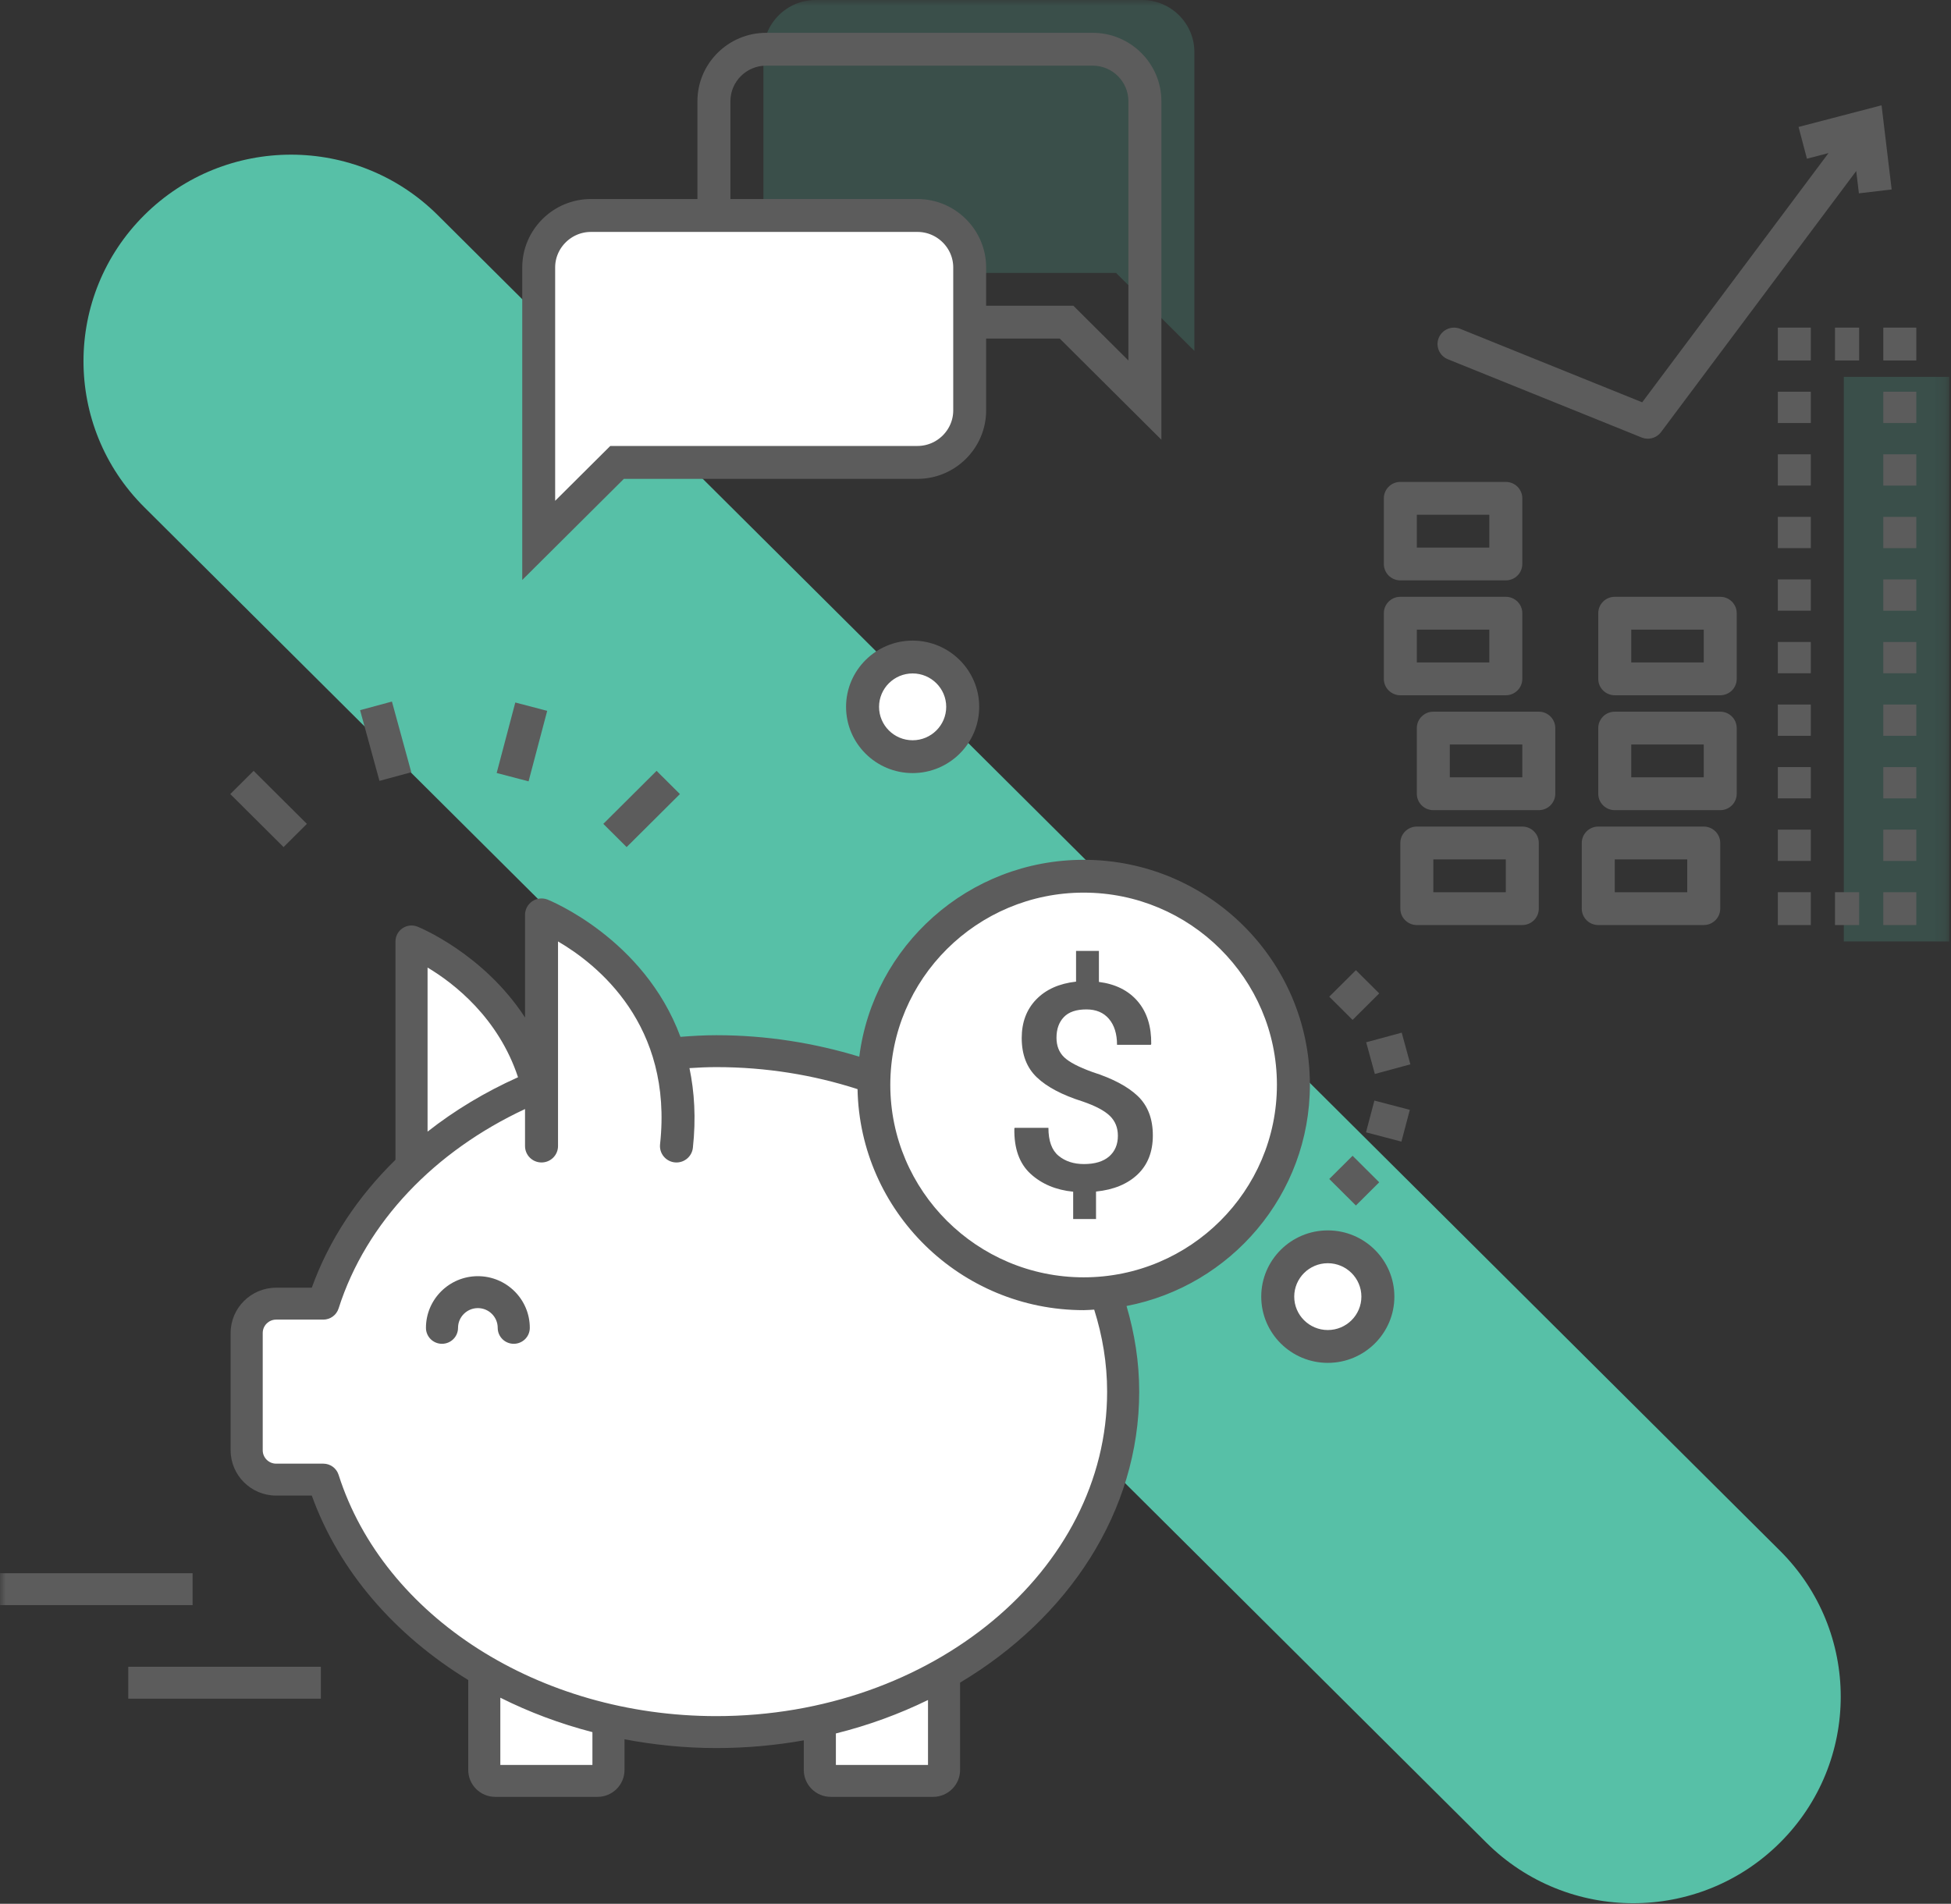
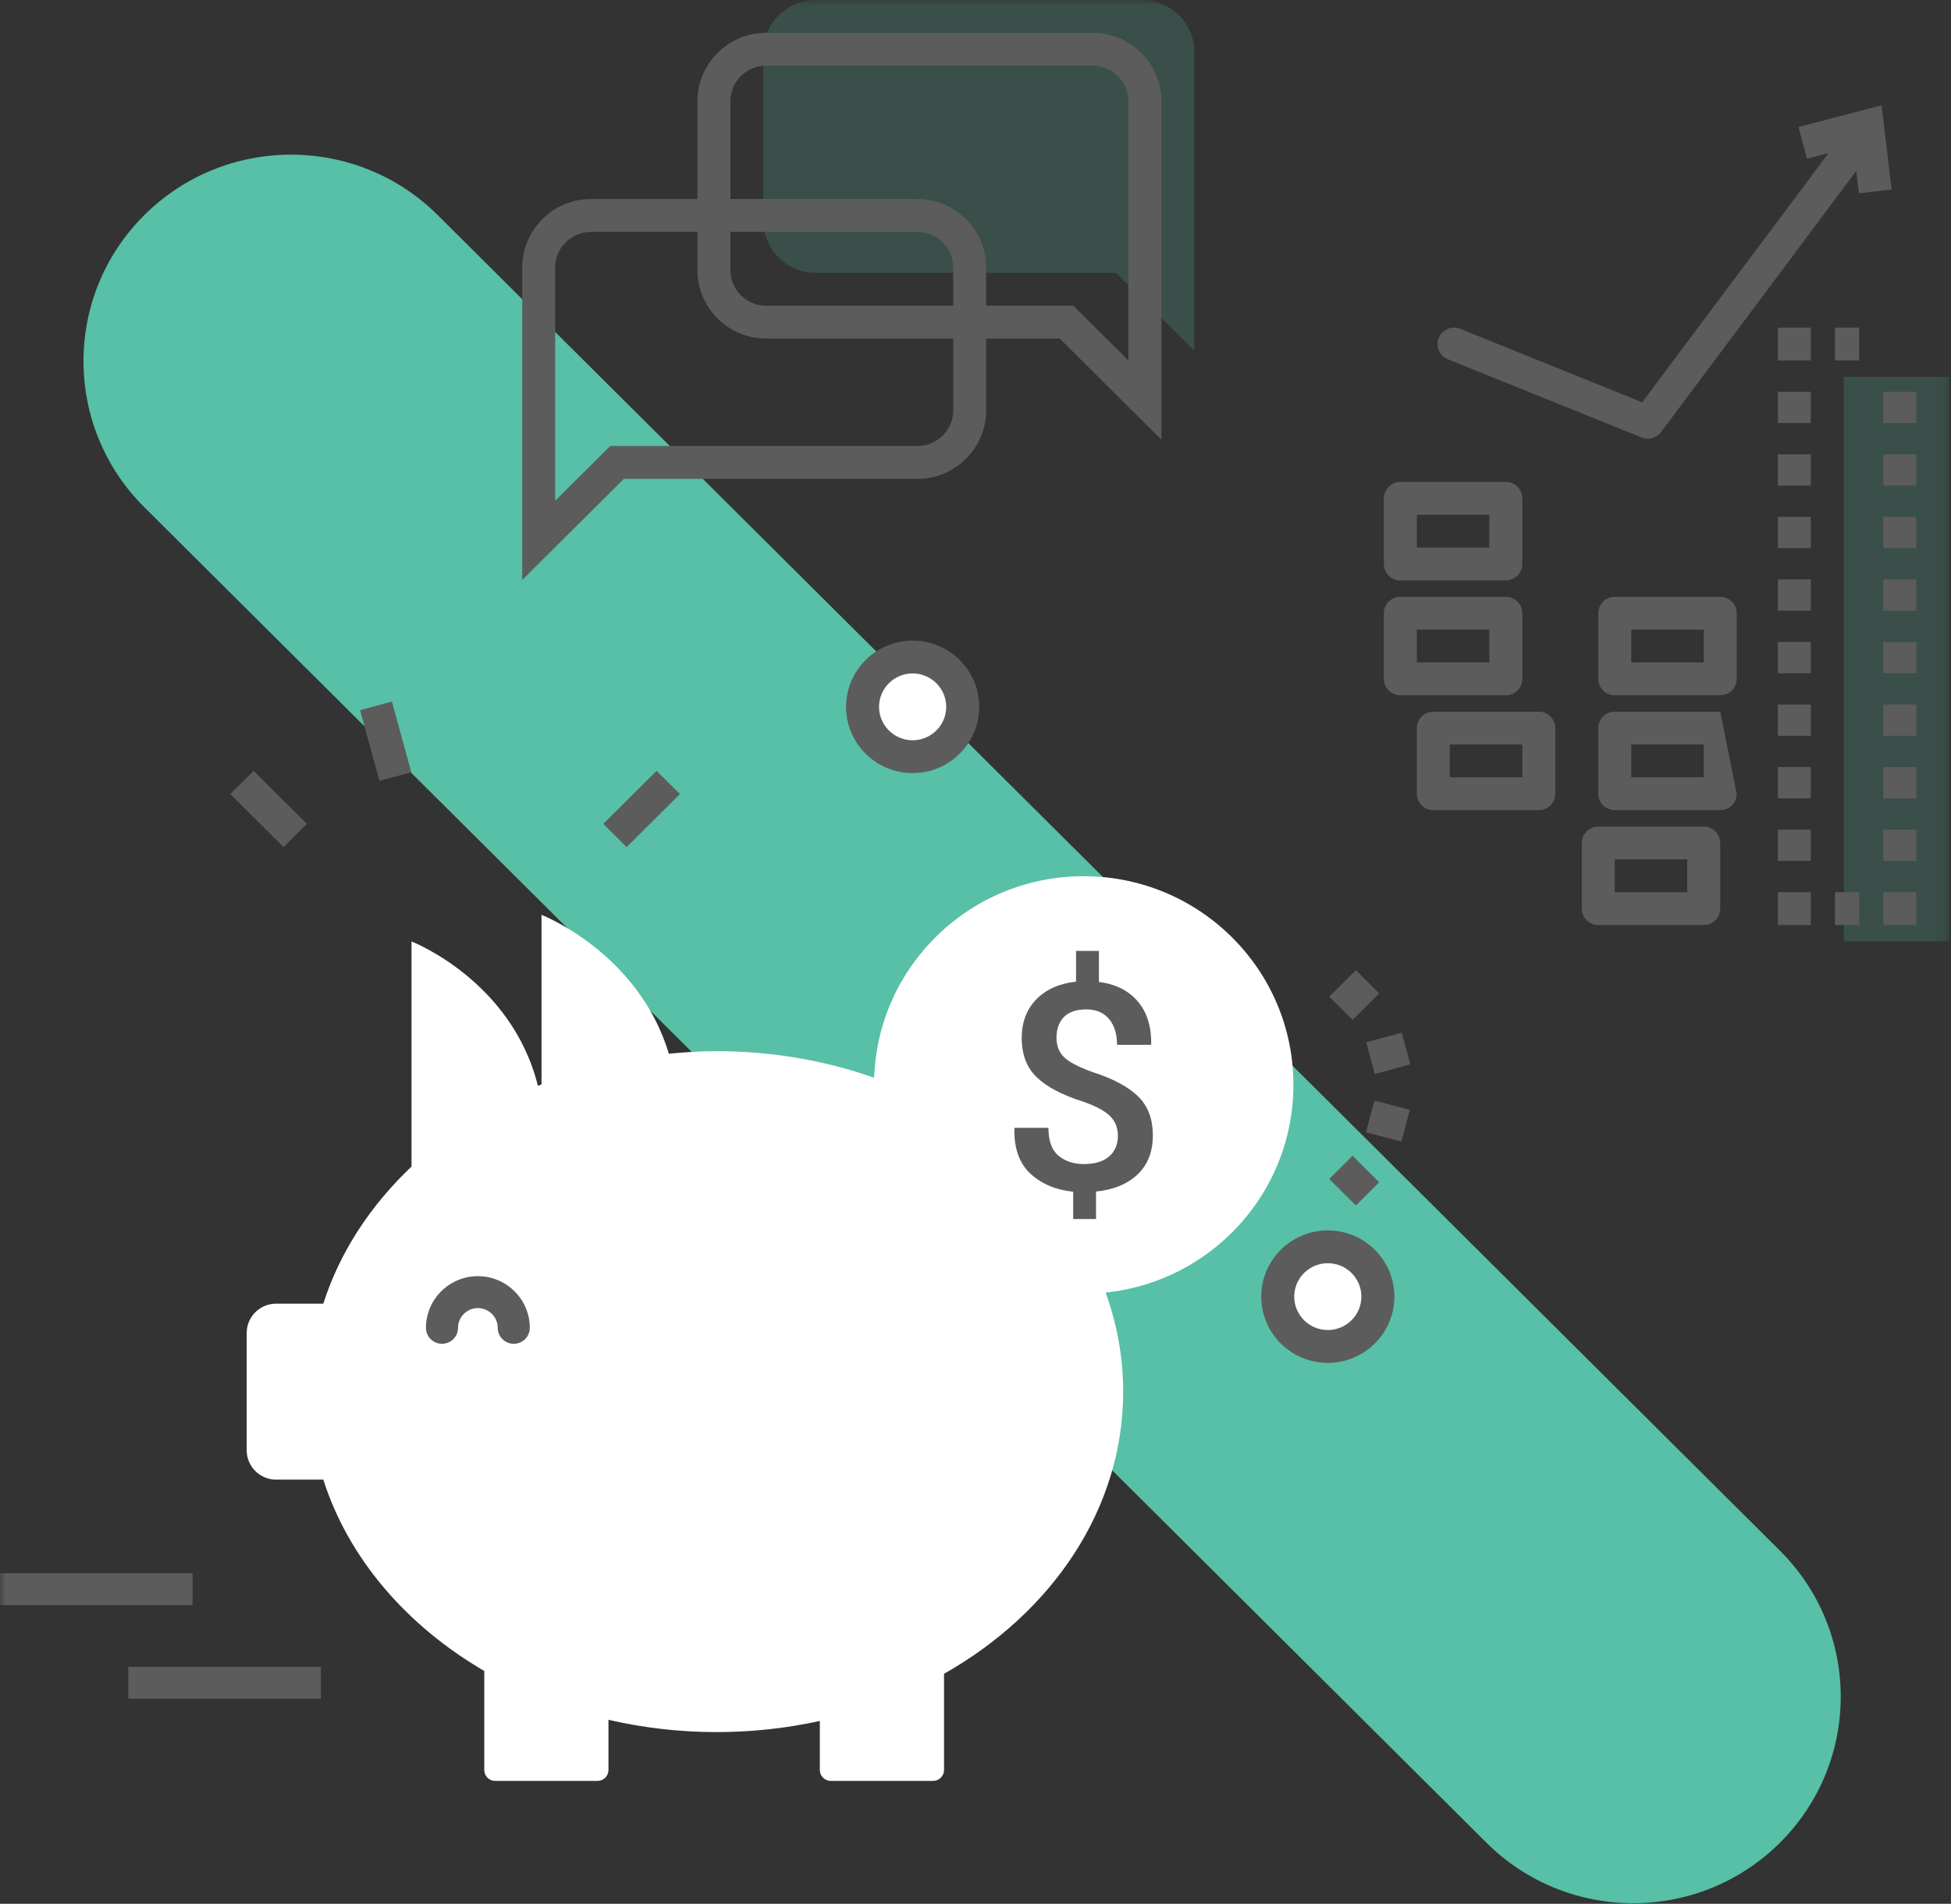
<svg xmlns="http://www.w3.org/2000/svg" xmlns:xlink="http://www.w3.org/1999/xlink" width="166px" height="162px" viewBox="0 0 166 162" version="1.1">
  <rect x="0" y="0" width="166" height="162" fill="#333333" stroke="none" />
  <title>ico_gestao</title>
  <desc>Created with Sketch.</desc>
  <defs>
    <polygon id="path-1" points="0 2.604 0 1.207 16.387 1.207 16.387 2.604 4.54651412e-16 2.604" />
    <polygon id="path-3" points="0 161.95 165.853 161.95 165.853 0 0 0" />
  </defs>
  <g id="Desktop-version" stroke="none" stroke-width="1" fill="none" fill-rule="evenodd">
    <g id="Homepage---desktop-alternativa" transform="translate(-734, -1277)">
      <g id="ico_gestao" transform="translate(734, 1277)">
        <path d="M138.96,161.95 C134.441,161.95 129.922,160.233 126.474,156.802 L12.276,43.158 C5.38,36.295 5.38,25.17 12.276,18.307 C19.172,11.445 30.351,11.445 37.247,18.307 L151.446,131.952 C158.342,138.814 158.342,149.939 151.446,156.802 C147.998,160.233 143.479,161.95 138.96,161.95 Z" id="Fill-1" fill="#57C0A7" />
        <path d="M110.05,92.309 C110.05,82.504 102.061,74.559 92.204,74.559 C82.539,74.559 74.699,82.184 74.378,91.707 C70.249,90.252 65.711,89.446 60.949,89.446 C59.58,89.446 58.238,89.535 56.91,89.665 C54.311,81.036 46.075,77.848 46.075,77.848 L46.075,92.274 C45.973,92.315 45.873,92.358 45.769,92.4 C43.532,83.405 35.014,80.112 35.014,80.112 L35.014,99.236 L35.045,99.236 C31.54,102.55 28.912,106.527 27.509,110.931 L23.495,110.931 C22.111,110.931 20.989,112.049 20.989,113.428 L20.989,123.409 C20.989,124.786 22.111,125.904 23.495,125.904 L27.509,125.904 C29.642,132.602 34.589,138.328 41.204,142.188 L41.204,150.614 C41.204,151.126 41.621,151.542 42.137,151.542 L50.838,151.542 C51.352,151.542 51.771,151.126 51.771,150.614 L51.771,146.343 C54.696,147.016 57.769,147.388 60.949,147.388 C63.993,147.388 66.943,147.057 69.755,146.439 L69.755,150.614 C69.755,151.126 70.176,151.542 70.689,151.542 L79.387,151.542 C79.906,151.542 80.323,151.126 80.323,150.614 L80.323,142.427 C89.519,137.219 95.565,128.408 95.565,118.416 C95.565,115.485 95.04,112.657 94.071,109.989 C103.049,109.059 110.05,101.501 110.05,92.309" id="Fill-3" fill="#FFFFFF" />
        <path d="M160.951,16.121 L160.091,8.96 L153.03,10.803 L153.743,13.505 L155.577,13.026 L139.725,34.233 L124.244,27.982 C123.53,27.693 122.708,28.035 122.416,28.75 C122.124,29.465 122.471,30.279 123.189,30.57 L139.676,37.227 C139.847,37.296 140.027,37.329 140.204,37.329 C140.636,37.329 141.058,37.128 141.33,36.766 L157.936,14.553 L158.164,16.452 L160.951,16.121 Z" id="Fill-5" fill="#5C5C5C" />
        <g id="Group-9" transform="translate(0, 134.019)">
          <mask id="mask-2" fill="white">
            <use xlink:href="#path-1" />
          </mask>
          <g id="Clip-8" />
          <path d="M16.387,1.207 L-0,1.207" id="Fill-7" fill="#FFFFFF" mask="url(#mask-2)" />
        </g>
        <mask id="mask-4" fill="white">
          <use xlink:href="#path-3" />
        </mask>
        <g id="Clip-11" />
        <polygon id="Fill-10" fill="#5C5C5C" mask="url(#mask-4)" points="0 136.584 16.387 136.584 16.387 133.868 0 133.868" />
        <path d="M27.3,143.188 L10.914,143.188" id="Fill-12" fill="#FFFFFF" mask="url(#mask-4)" />
        <polygon id="Fill-13" fill="#5C5C5C" mask="url(#mask-4)" points="10.914 144.546 27.3 144.546 27.3 141.83 10.914 141.83" />
        <path d="M43.712,114.347 C42.959,114.347 42.347,113.74 42.347,112.99 C42.347,112.064 41.591,111.31 40.66,111.31 C39.73,111.31 38.972,112.064 38.972,112.99 C38.972,113.74 38.361,114.347 37.606,114.347 C36.853,114.347 36.242,113.74 36.242,112.99 C36.242,110.565 38.224,108.593 40.66,108.593 C43.096,108.593 45.078,110.565 45.078,112.99 C45.078,113.74 44.466,114.347 43.712,114.347" id="Fill-14" fill="#5C5C5C" mask="url(#mask-4)" />
        <path d="M117.237,110.333 C117.237,112.675 115.33,114.573 112.976,114.573 C110.623,114.573 108.716,112.675 108.716,110.333 C108.716,107.991 110.623,106.093 112.976,106.093 C115.33,106.093 117.237,107.991 117.237,110.333" id="Fill-15" fill="#FFFFFF" mask="url(#mask-4)" />
        <path d="M112.976,107.49 C111.4,107.49 110.119,108.766 110.119,110.333 C110.119,111.901 111.4,113.176 112.976,113.176 C114.552,113.176 115.833,111.901 115.833,110.333 C115.833,108.766 114.552,107.49 112.976,107.49 M112.976,115.97 C109.852,115.97 107.312,113.442 107.312,110.333 C107.312,107.226 109.852,104.697 112.976,104.697 C116.1,104.697 118.64,107.226 118.64,110.333 C118.64,113.442 116.1,115.97 112.976,115.97" id="Fill-16" fill="#5C5C5C" mask="url(#mask-4)" />
        <polygon id="Fill-17" fill="#5C5C5C" mask="url(#mask-4)" points="24.127 72.08 19.594 67.569 21.579 65.593 26.112 70.105" />
        <polygon id="Fill-18" fill="#5C5C5C" mask="url(#mask-4)" points="32.286 66.446 30.638 60.43 33.347 59.697 34.994 65.713" />
-         <polygon id="Fill-19" fill="#5C5C5C" mask="url(#mask-4)" points="44.973 66.486 42.259 65.776 43.844 59.777 46.558 60.488" />
        <polygon id="Fill-20" fill="#5C5C5C" mask="url(#mask-4)" points="53.317 72.08 51.332 70.105 55.865 65.593 57.85 67.569" />
-         <path d="M92.205,108.691 C83.132,108.691 75.751,101.343 75.751,92.31 C75.751,83.292 83.132,75.956 92.205,75.956 C101.271,75.956 108.646,83.292 108.646,92.31 C108.646,101.343 101.271,108.691 92.205,108.691 L92.205,108.691 Z M94.199,118.417 C94.199,133.642 79.283,146.029 60.95,146.029 C45.879,146.029 32.662,137.585 28.808,125.493 C28.629,124.929 28.102,124.546 27.507,124.546 L23.495,124.546 C22.867,124.546 22.354,124.035 22.354,123.408 L22.354,113.427 C22.354,112.8 22.867,112.289 23.495,112.289 L27.507,112.289 C28.102,112.289 28.629,111.906 28.808,111.342 C31.165,103.949 37.032,97.939 44.672,94.371 L44.672,97.52 C44.672,98.293 45.299,98.917 46.075,98.917 C46.851,98.917 47.479,98.293 47.479,97.52 L47.479,80.109 C50.831,82.067 57.27,87.207 56.161,97.371 C56.078,98.136 56.634,98.826 57.405,98.91 C57.457,98.915 57.507,98.917 57.559,98.917 C58.265,98.917 58.874,98.387 58.953,97.671 C59.228,95.153 59.084,92.902 58.663,90.889 C59.42,90.839 60.18,90.803 60.95,90.803 C65.185,90.803 69.235,91.472 72.964,92.678 C73.164,103.08 81.711,111.484 92.205,111.484 C92.507,111.484 92.802,111.454 93.099,111.44 C93.804,113.67 94.199,116.004 94.199,118.417 L94.199,118.417 Z M78.959,150.184 L71.121,150.184 L71.121,147.504 C73.886,146.816 76.511,145.853 78.959,144.657 L78.959,150.184 Z M50.406,150.184 L42.57,150.184 L42.57,144.461 C45.02,145.69 47.647,146.676 50.406,147.392 L50.406,150.184 Z M44.076,91.666 C41.28,92.92 38.691,94.476 36.379,96.294 L36.379,82.331 C38.667,83.694 42.415,86.64 44.076,91.666 L44.076,91.666 Z M111.452,92.31 C111.452,81.752 102.817,73.163 92.205,73.163 C82.403,73.163 74.303,80.485 73.112,89.915 C69.307,88.755 65.223,88.088 60.95,88.088 C59.919,88.088 58.905,88.148 57.896,88.228 C54.789,79.83 46.69,76.587 46.582,76.545 C46.152,76.379 45.663,76.435 45.282,76.695 C44.901,76.956 44.672,77.386 44.672,77.848 L44.672,86.58 C41.099,81.095 35.595,78.879 35.508,78.844 C35.09,78.682 34.614,78.737 34.242,78.991 C33.872,79.244 33.649,79.663 33.649,80.111 L33.649,98.689 C30.467,101.802 28.004,105.479 26.528,109.574 L23.495,109.574 C21.361,109.574 19.623,111.303 19.623,113.427 L19.623,123.408 C19.623,125.534 21.361,127.263 23.495,127.263 L26.529,127.263 C28.857,133.724 33.632,139.163 39.84,142.956 L39.84,150.614 C39.84,151.875 40.87,152.9 42.137,152.9 L50.837,152.9 C52.106,152.9 53.136,151.875 53.136,150.614 L53.136,148.001 C55.666,148.478 58.276,148.747 60.95,148.747 C63.501,148.747 65.988,148.518 68.39,148.091 L68.39,150.614 C68.39,151.875 69.422,152.9 70.689,152.9 L79.388,152.9 C80.657,152.9 81.688,151.875 81.688,150.614 L81.688,143.178 C90.899,137.679 96.929,128.633 96.929,118.417 C96.929,115.902 96.54,113.466 95.85,111.13 C104.725,109.426 111.452,101.64 111.452,92.31 L111.452,92.31 Z" id="Fill-21" fill="#5C5C5C" mask="url(#mask-4)" />
        <path d="M95.115,96.642 C95.115,95.962 94.89,95.4 94.437,94.957 C93.982,94.513 93.212,94.104 92.117,93.728 C90.39,93.183 89.092,92.502 88.228,91.682 C87.364,90.862 86.932,89.745 86.932,88.329 C86.932,86.992 87.343,85.899 88.165,85.047 C88.991,84.195 90.117,83.691 91.556,83.529 L91.556,80.915 L93.501,80.915 L93.501,83.554 C94.918,83.737 96.021,84.29 96.804,85.209 C97.588,86.129 97.971,87.34 97.952,88.844 L97.917,88.904 L95.042,88.904 C95.042,87.977 94.813,87.242 94.357,86.702 C93.901,86.163 93.261,85.893 92.437,85.893 C91.571,85.893 90.933,86.111 90.516,86.548 C90.101,86.983 89.891,87.569 89.891,88.304 C89.891,88.991 90.109,89.544 90.538,89.959 C90.972,90.378 91.772,90.795 92.938,91.218 C94.669,91.771 95.96,92.454 96.81,93.27 C97.663,94.087 98.089,95.201 98.089,96.617 C98.089,98.003 97.658,99.105 96.799,99.929 C95.936,100.751 94.757,101.24 93.255,101.392 L93.255,103.731 L91.31,103.731 L91.31,101.405 C89.842,101.259 88.633,100.751 87.683,99.881 C86.733,99.008 86.274,97.726 86.306,96.029 L86.331,95.969 L89.205,95.969 C89.205,97.082 89.492,97.871 90.063,98.346 C90.634,98.817 91.354,99.053 92.228,99.053 C93.157,99.053 93.871,98.836 94.37,98.406 C94.866,97.973 95.115,97.385 95.115,96.642" id="Fill-22" fill="#5C5C5C" mask="url(#mask-4)" />
        <polygon id="Fill-23" fill="#5C5C5C" mask="url(#mask-4)" points="115.084 86.786 113.1 84.811 115.366 82.556 117.35 84.531" />
        <polygon id="Fill-24" fill="#5C5C5C" mask="url(#mask-4)" points="116.978 91.386 116.241 88.69 119.264 87.871 120.001 90.566" />
        <polygon id="Fill-25" fill="#5C5C5C" mask="url(#mask-4)" points="119.239 97.142 116.226 96.353 116.94 93.651 119.955 94.44" />
        <polygon id="Fill-26" fill="#5C5C5C" mask="url(#mask-4)" points="115.366 102.579 113.1 100.323 115.084 98.348 117.35 100.604" />
        <polygon id="Fill-27" fill-opacity="0.2" fill="#57C0A7" mask="url(#mask-4)" points="156.879 80.11 165.853 80.11 165.853 32.069 156.879 32.069" />
        <polygon id="Fill-28" fill="#5C5C5C" mask="url(#mask-4)" points="160.24 78.714 163.047 78.714 163.047 75.921 160.24 75.921" />
        <polygon id="Fill-29" fill="#5C5C5C" mask="url(#mask-4)" points="156.128 78.714 158.184 78.714 158.184 75.921 156.128 75.921" />
        <polygon id="Fill-30" fill="#5C5C5C" mask="url(#mask-4)" points="151.266 78.714 154.072 78.714 154.072 75.921 151.266 75.921" />
        <path d="M151.266,35.996 L154.072,35.996 L154.072,33.334 L151.266,33.334 L151.266,35.996 Z M151.266,41.318 L154.072,41.318 L154.072,38.657 L151.266,38.657 L151.266,41.318 Z M151.266,46.642 L154.072,46.642 L154.072,43.98 L151.266,43.98 L151.266,46.642 Z M151.266,51.966 L154.072,51.966 L154.072,49.304 L151.266,49.304 L151.266,51.966 Z M151.266,57.289 L154.072,57.289 L154.072,54.628 L151.266,54.628 L151.266,57.289 Z M151.266,62.613 L154.072,62.613 L154.072,59.951 L151.266,59.951 L151.266,62.613 Z M151.266,67.935 L154.072,67.935 L154.072,65.273 L151.266,65.273 L151.266,67.935 Z M151.266,73.259 L154.072,73.259 L154.072,70.597 L151.266,70.597 L151.266,73.259 Z" id="Fill-31" fill="#5C5C5C" mask="url(#mask-4)" />
        <polygon id="Fill-32" fill="#5C5C5C" mask="url(#mask-4)" points="151.266 30.672 154.072 30.672 154.072 27.879 151.266 27.879" />
        <polygon id="Fill-33" fill="#5C5C5C" mask="url(#mask-4)" points="156.128 30.672 158.184 30.672 158.184 27.879 156.128 27.879" />
-         <polygon id="Fill-34" fill="#5C5C5C" mask="url(#mask-4)" points="160.24 30.672 163.047 30.672 163.047 27.879 160.24 27.879" />
        <path d="M160.24,35.996 L163.047,35.996 L163.047,33.334 L160.24,33.334 L160.24,35.996 Z M160.24,41.32 L163.047,41.32 L163.047,38.658 L160.24,38.658 L160.24,41.32 Z M160.24,46.643 L163.047,46.643 L163.047,43.982 L160.24,43.982 L160.24,46.643 Z M160.24,51.967 L163.047,51.967 L163.047,49.305 L160.24,49.305 L160.24,51.967 Z M160.24,57.291 L163.047,57.291 L163.047,54.629 L160.24,54.629 L160.24,57.291 Z M160.24,62.613 L163.047,62.613 L163.047,59.951 L160.24,59.951 L160.24,62.613 Z M160.24,67.937 L163.047,67.937 L163.047,65.275 L160.24,65.275 L160.24,67.937 Z M160.24,73.26 L163.047,73.26 L163.047,70.598 L160.24,70.598 L160.24,73.26 Z" id="Fill-35" fill="#5C5C5C" mask="url(#mask-4)" />
-         <path d="M121.954,75.921 L128.121,75.921 L128.121,73.128 L121.954,73.128 L121.954,75.921 Z M129.525,78.714 L120.55,78.714 C119.775,78.714 119.147,78.09 119.147,77.317 L119.147,71.731 C119.147,70.96 119.775,70.335 120.55,70.335 L129.525,70.335 C130.301,70.335 130.928,70.96 130.928,71.731 L130.928,77.317 C130.928,78.09 130.301,78.714 129.525,78.714 L129.525,78.714 Z" id="Fill-36" fill="#5C5C5C" mask="url(#mask-4)" />
        <path d="M123.357,66.145 L129.525,66.145 L129.525,63.352 L123.357,63.352 L123.357,66.145 Z M130.928,68.938 L121.954,68.938 C121.179,68.938 120.55,68.314 120.55,67.541 L120.55,61.955 C120.55,61.184 121.179,60.559 121.954,60.559 L130.928,60.559 C131.704,60.559 132.331,61.184 132.331,61.955 L132.331,67.541 C132.331,68.314 131.704,68.938 130.928,68.938 L130.928,68.938 Z" id="Fill-37" fill="#5C5C5C" mask="url(#mask-4)" />
        <path d="M120.55,56.369 L126.718,56.369 L126.718,53.576 L120.55,53.576 L120.55,56.369 Z M128.121,59.162 L119.147,59.162 C118.372,59.162 117.743,58.538 117.743,57.766 L117.743,52.179 C117.743,51.408 118.372,50.783 119.147,50.783 L128.121,50.783 C128.897,50.783 129.525,51.408 129.525,52.179 L129.525,57.766 C129.525,58.538 128.897,59.162 128.121,59.162 L128.121,59.162 Z" id="Fill-38" fill="#5C5C5C" mask="url(#mask-4)" />
        <path d="M137.39,75.921 L143.558,75.921 L143.558,73.128 L137.39,73.128 L137.39,75.921 Z M144.962,78.714 L135.987,78.714 C135.212,78.714 134.584,78.09 134.584,77.317 L134.584,71.731 C134.584,70.96 135.212,70.335 135.987,70.335 L144.962,70.335 C145.738,70.335 146.365,70.96 146.365,71.731 L146.365,77.317 C146.365,78.09 145.738,78.714 144.962,78.714 L144.962,78.714 Z" id="Fill-39" fill="#5C5C5C" mask="url(#mask-4)" />
-         <path d="M138.794,66.145 L144.962,66.145 L144.962,63.352 L138.794,63.352 L138.794,66.145 Z M146.365,68.938 L137.39,68.938 C136.616,68.938 135.987,68.314 135.987,67.541 L135.987,61.955 C135.987,61.184 136.616,60.559 137.39,60.559 L146.365,60.559 C147.141,60.559 147.768,61.184 147.768,61.955 L147.768,67.541 C147.768,68.314 147.141,68.938 146.365,68.938 L146.365,68.938 Z" id="Fill-40" fill="#5C5C5C" mask="url(#mask-4)" />
+         <path d="M138.794,66.145 L144.962,66.145 L144.962,63.352 L138.794,63.352 L138.794,66.145 Z M146.365,68.938 L137.39,68.938 C136.616,68.938 135.987,68.314 135.987,67.541 L135.987,61.955 C135.987,61.184 136.616,60.559 137.39,60.559 L146.365,60.559 L147.768,67.541 C147.768,68.314 147.141,68.938 146.365,68.938 L146.365,68.938 Z" id="Fill-40" fill="#5C5C5C" mask="url(#mask-4)" />
        <path d="M138.794,56.369 L144.962,56.369 L144.962,53.576 L138.794,53.576 L138.794,56.369 Z M146.365,59.162 L137.39,59.162 C136.616,59.162 135.987,58.538 135.987,57.766 L135.987,52.179 C135.987,51.408 136.616,50.783 137.39,50.783 L146.365,50.783 C147.141,50.783 147.768,51.408 147.768,52.179 L147.768,57.766 C147.768,58.538 147.141,59.162 146.365,59.162 L146.365,59.162 Z" id="Fill-41" fill="#5C5C5C" mask="url(#mask-4)" />
        <path d="M120.55,46.593 L126.718,46.593 L126.718,43.8 L120.55,43.8 L120.55,46.593 Z M128.121,49.386 L119.147,49.386 C118.372,49.386 117.743,48.762 117.743,47.99 L117.743,42.404 C117.743,41.633 118.372,41.007 119.147,41.007 L128.121,41.007 C128.897,41.007 129.525,41.633 129.525,42.404 L129.525,47.99 C129.525,48.762 128.897,49.386 128.121,49.386 L128.121,49.386 Z" id="Fill-42" fill="#5C5C5C" mask="url(#mask-4)" />
        <path d="M69.398,23.221 L94.956,23.221 L101.623,29.857 L101.623,4.424 C101.623,1.992 99.622,0 97.177,0 L69.398,0 C66.953,0 64.953,1.992 64.953,4.424 L64.953,18.798 C64.953,21.233 66.953,23.221 69.398,23.221" id="Fill-43" fill-opacity="0.2" fill="#57C0A7" mask="url(#mask-4)" />
        <path d="M65.188,5.586 C63.511,5.586 62.147,6.945 62.147,8.614 L62.147,22.987 C62.147,24.656 63.511,26.014 65.188,26.014 L91.327,26.014 L96.01,30.674 L96.01,8.614 C96.01,6.945 94.644,5.586 92.967,5.586 L65.188,5.586 Z M98.817,37.418 L90.165,28.807 L65.188,28.807 C61.963,28.807 59.34,26.197 59.34,22.987 L59.34,8.614 C59.34,5.405 61.963,2.793 65.188,2.793 L92.967,2.793 C96.192,2.793 98.817,5.405 98.817,8.614 L98.817,37.418 Z" id="Fill-44" fill="#5C5C5C" mask="url(#mask-4)" />
-         <path d="M78.061,39.348 L52.503,39.348 L45.835,45.983 L45.835,22.758 C45.835,20.327 47.835,18.335 50.28,18.335 L78.061,18.335 C80.505,18.335 82.506,20.327 82.506,22.758 L82.506,34.923 C82.506,37.355 80.505,39.348 78.061,39.348" id="Fill-45" fill="#FFFFFF" mask="url(#mask-4)" />
        <path d="M78.061,39.348 L52.503,39.348 L45.835,45.983 L45.835,22.758 C45.835,20.327 47.835,18.335 50.28,18.335 L78.061,18.335 C80.505,18.335 82.506,20.327 82.506,22.758 L82.506,34.923 C82.506,37.355 80.505,39.348 78.061,39.348 Z" id="Stroke-46" stroke="#5C5C5C" stroke-width="2.8" mask="url(#mask-4)" />
        <path d="M81.912,60.147 C81.912,62.489 80.005,64.387 77.65,64.387 C75.298,64.387 73.39,62.489 73.39,60.147 C73.39,57.805 75.298,55.907 77.65,55.907 C80.005,55.907 81.912,57.805 81.912,60.147" id="Fill-47" fill="#FFFFFF" mask="url(#mask-4)" />
        <path d="M77.65,57.304 C76.075,57.304 74.794,58.58 74.794,60.147 C74.794,61.716 76.075,62.991 77.65,62.991 C79.226,62.991 80.508,61.716 80.508,60.147 C80.508,58.58 79.226,57.304 77.65,57.304 M77.65,65.784 C74.527,65.784 71.987,63.256 71.987,60.147 C71.987,57.04 74.527,54.511 77.65,54.511 C80.773,54.511 83.315,57.04 83.315,60.147 C83.315,63.256 80.773,65.784 77.65,65.784" id="Fill-48" fill="#5C5C5C" mask="url(#mask-4)" />
      </g>
    </g>
  </g>
</svg>